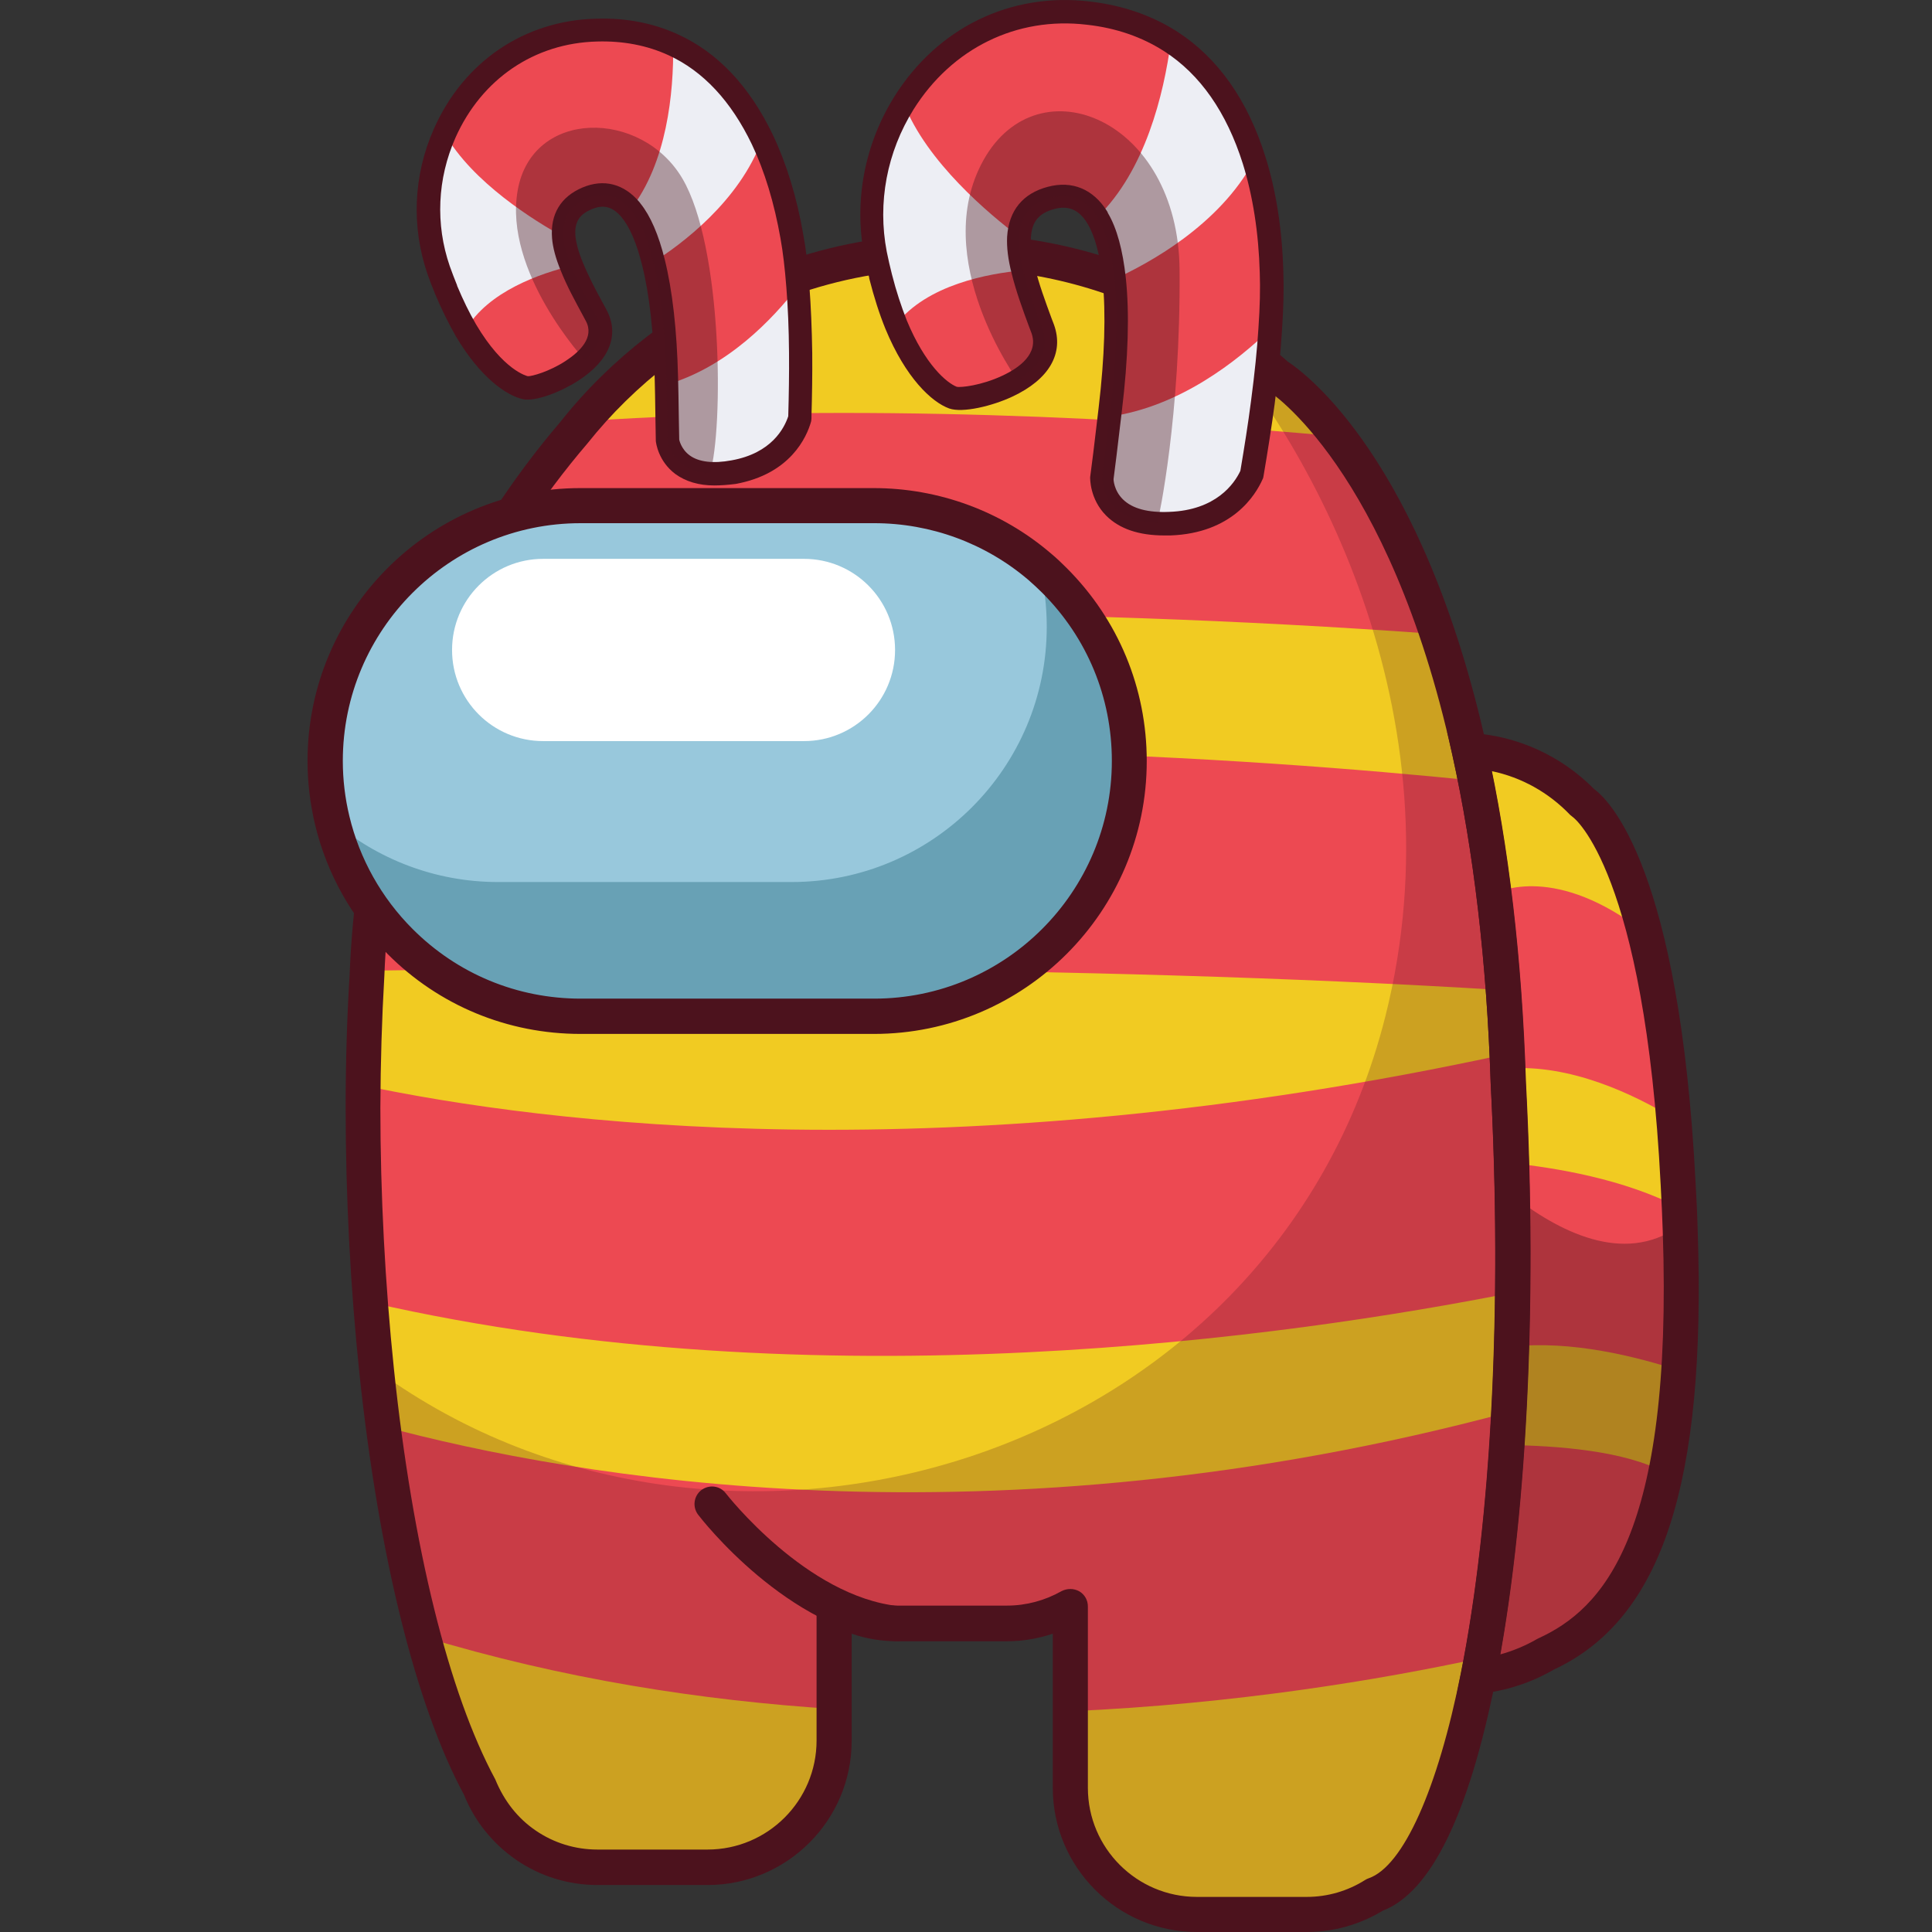
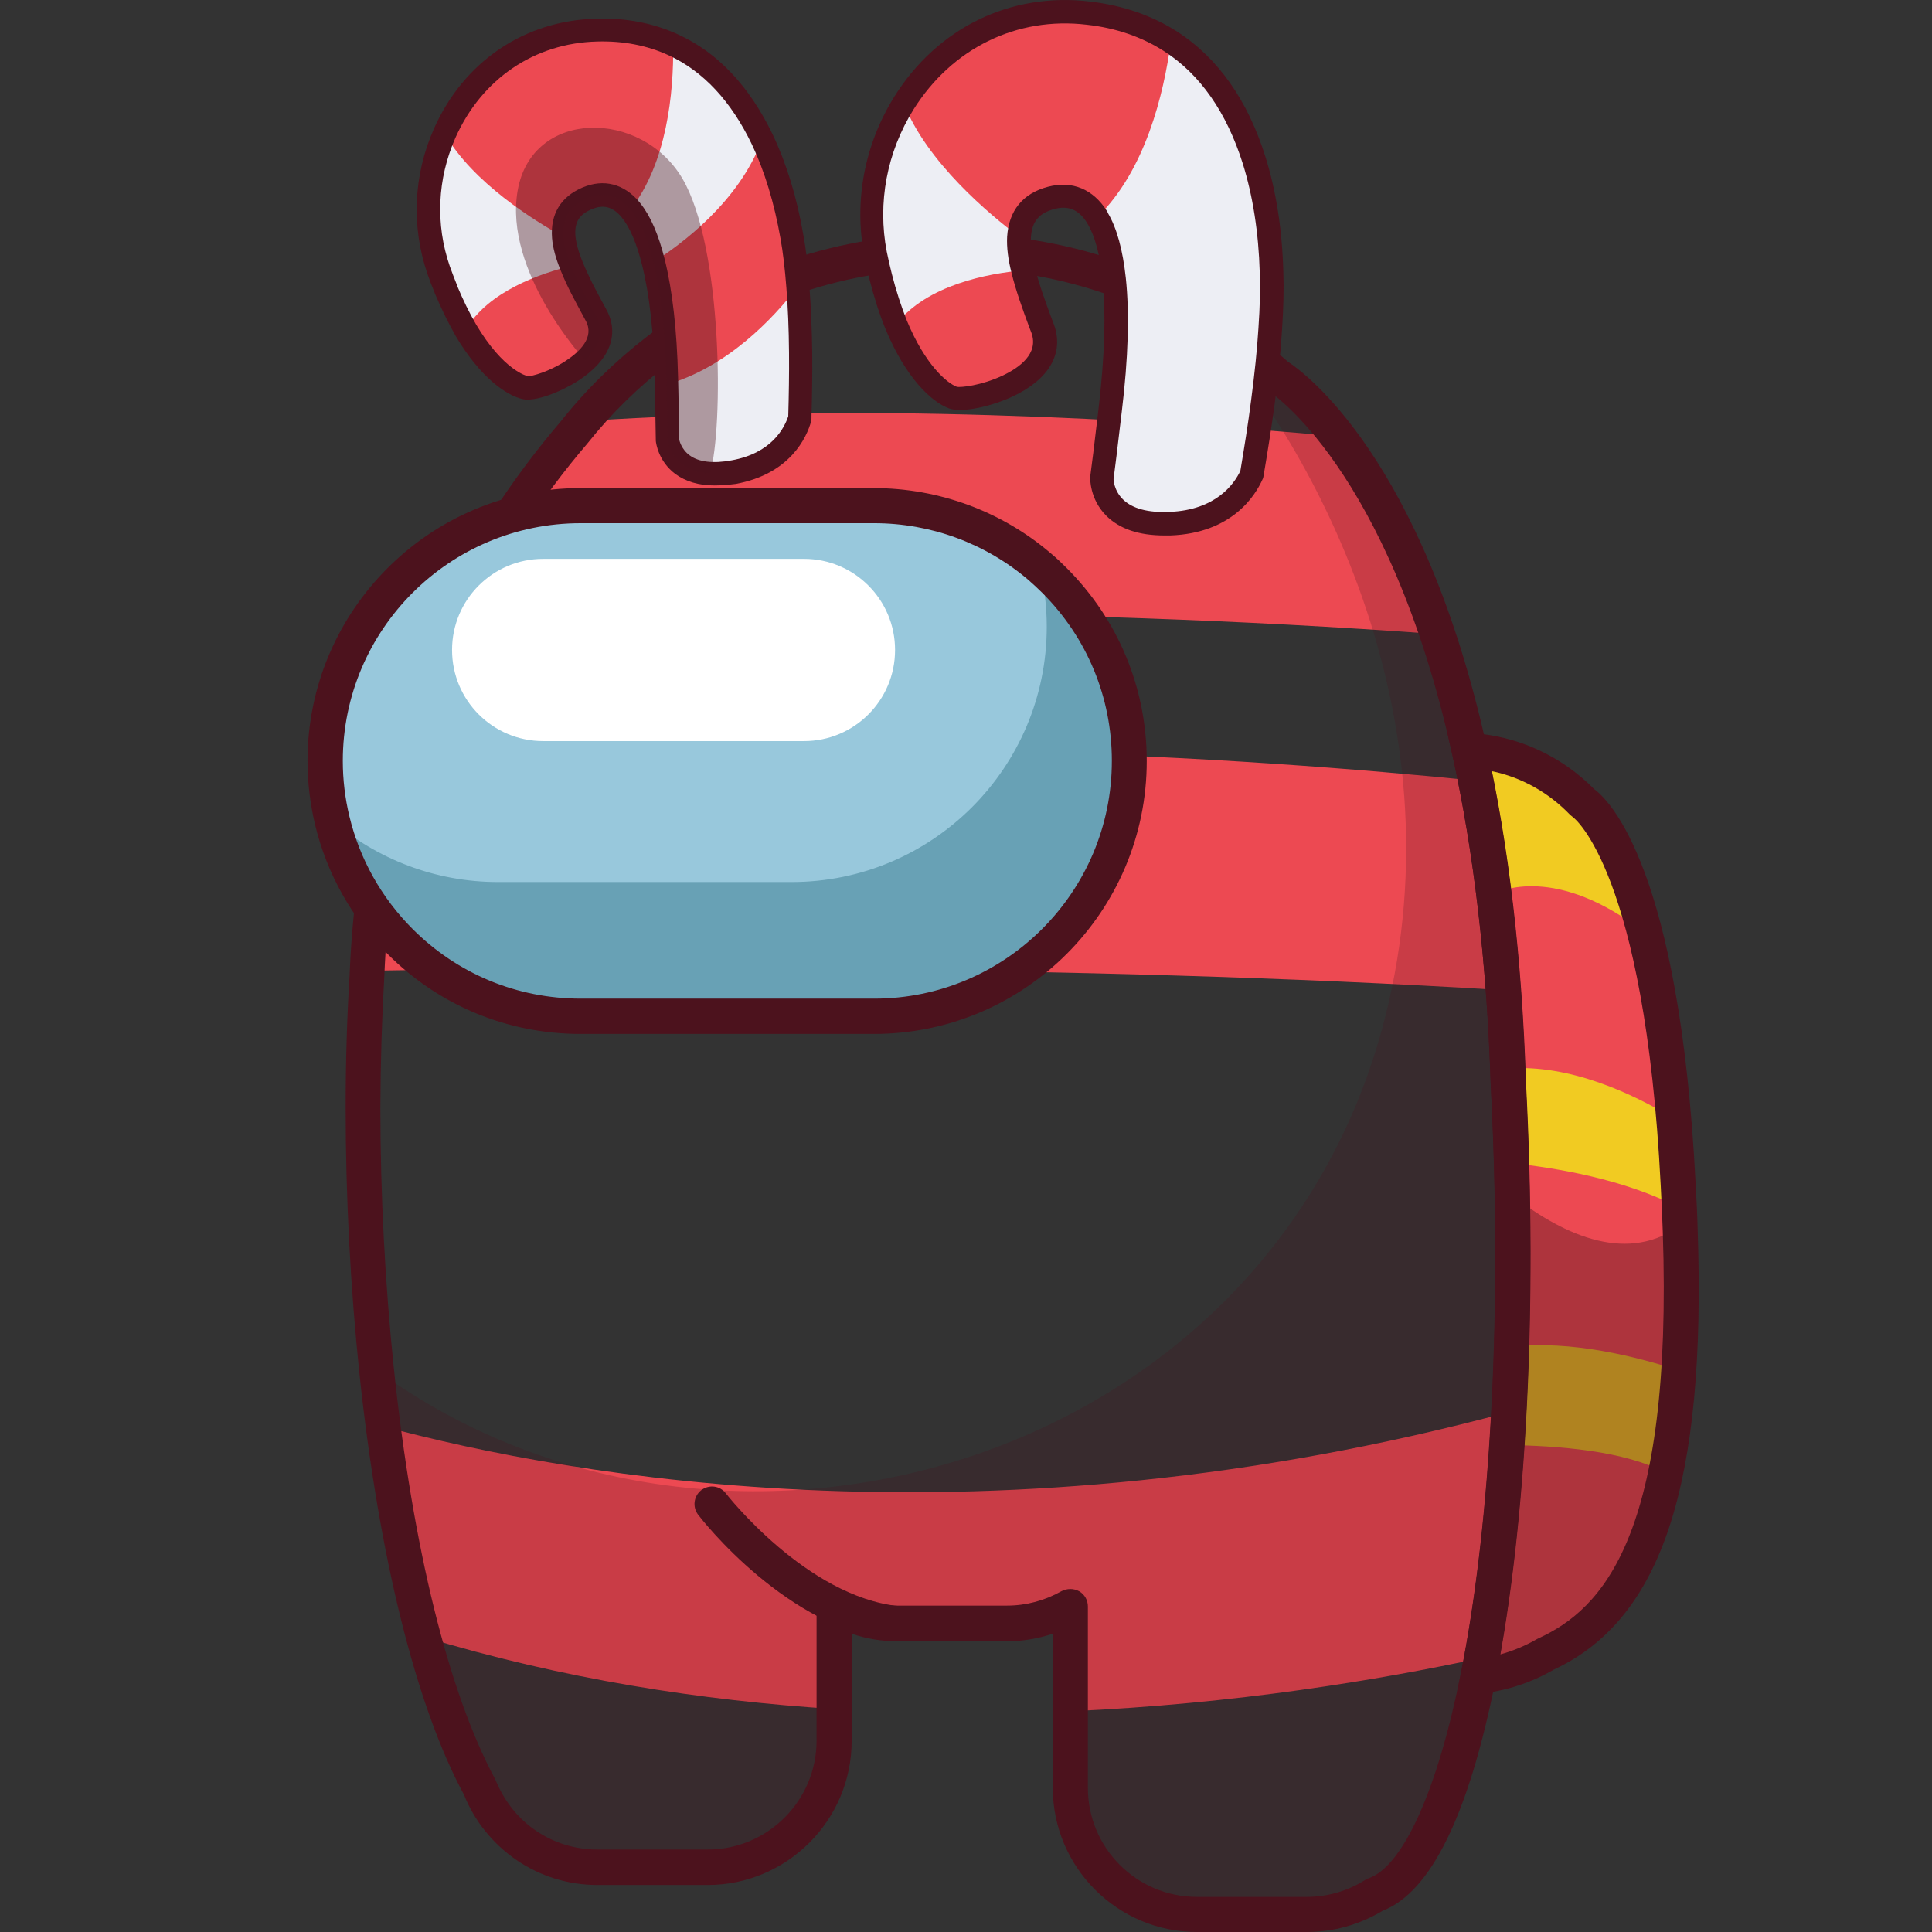
<svg xmlns="http://www.w3.org/2000/svg" version="1.1" id="Слой_1" x="0px" y="0px" viewBox="0 0 1024 1024" style="enable-background:new 0 0 1024 1024;" xml:space="preserve">
  <rect x="0" y="0" width="1024" height="1024" fill="#333333" stroke="none" />
  <style type="text/css">
	.st0{fill:#F1CB22;}
	.st1{fill:#ED4952;}
	.st2{opacity:0.22;fill:#4C121D;}
	.st3{opacity:0.39;fill:#4C121D;}
	.st4{fill:#4C121D;}
	.st5{fill:#68A1B5;}
	.st6{fill:#98C8DC;}
	.st7{fill:#FFFFFF;}
	.st8{fill:#EDEEF4;}
</style>
  <g>
-     <path class="st0" d="M801.8,685.1c-0.2,21.8-0.9,42.9-2,63.2c-2.6,48.8-7.6,92.9-14.5,130.3c-0.6,3.3-1.2,6.6-1.9,9.8   c-12.9,65.2-32,107.9-54.8,115.8c-10.4,6.6-22.7,10.4-36,10.4h-58.3c-37.1,0-67.1-30-67.1-67.1v-96.1c-9.9,5.7-21.3,9.1-33.5,9.1   h-58.3c-12.3,0-23.7-3.3-33.5-9.1v71.2c0,37.1-30.1,67.1-67.1,67.1h-58.3c-14.1,0-27.3-4.3-38.1-11.8c-10.8-7.4-19.3-18-24.3-30.4   c-11.7-21.6-21.7-49-30-80.2c-9.1-33.6-16.1-71.7-21.2-111.5c-1.4-9.7-2.5-19.3-3.5-29.1c-1.2-12-2.4-24.2-3.3-36.4   c-2.6-34.6-4-69.4-4-103.1c0-4,0-7.9,0.1-11.9c0.2-20,0.9-39.4,2-58c0-0.9,0.1-1.9,0.1-2.7c1.6-36.9,7.1-70.7,14.9-101.3   c7.9-31.4,18.5-59.3,30.3-84.1c20.2-42.9,44.1-76.1,64.3-99.8c1.6-2.1,3.3-4.2,5.3-6.2c11.5-13.9,24.7-26.4,39.2-37.6   c0.6-0.5,1-0.7,1-0.7c42.5-32.5,95.6-51.7,153.2-51.7h3.6c46,0,89.1,12.3,126.3,33.7c13.8,7.9,26.7,17,38.6,27.3   c1.9,1.6,3.6,3.2,5.5,4.8c0,0,13.8,8.2,32.1,32.2c16.2,21.1,36,54.4,52.9,104.9c6.1,18.2,11.9,38.7,17,61.6   c1.2,5.2,2.4,10.7,3.3,16.1c6.4,32.2,11.5,69.1,14.6,111c0.9,10.9,1.5,22.2,2,33.7c0.2,5.1,0.5,10.2,0.6,15.4   C801.4,612.4,802.1,649.7,801.8,685.1z" />
-     <path class="st1" d="M801.8,685.1c-116.9,23.2-368.2,59.5-605.4,5.2c-2.6-34.6-4-69.4-4-103.1c0-4,0-7.9,0.1-11.9   c94.8,20,309.2,47.9,606.2-16.7c0.2,5.1,0.5,10.2,0.6,15.4C801.4,612.4,802.1,649.7,801.8,685.1z" />
    <path class="st1" d="M799.8,748.4c-2.6,48.8-7.6,92.9-14.5,130.3c-54.6,11.8-130.5,24.4-218,28.3v-55.4c-9.9,5.7-21.3,9.1-33.5,9.1   h-58.3c-12.3,0-23.7-3.3-33.5-9.1v54.2c-70.2-4.5-143.9-15.9-217.7-38.3c-9.1-33.6-16.1-71.7-21.2-111.5   C303.4,783,524.8,822.3,799.8,748.4z" />
    <path class="st1" d="M796.8,524.8c-225.9-14-490.5-12-602.2-10.3c1.6-36.9,7.1-70.7,14.9-101.3c215-28.5,456.9-11.2,572.6,0.6   C788.6,446.1,793.7,482.9,796.8,524.8z" />
    <path class="st1" d="M761.9,336.1c-213.4-15.7-409.4-11.8-522.1-6.9c20.2-42.9,44.1-76.1,64.3-99.8c1.6-2.1,3.3-4.2,5.3-6.2   c146.8-9.7,295.2-1.4,399.5,8.1C725.2,252.3,744.9,285.7,761.9,336.1z" />
    <path class="st2" d="M784.2,888.4c-13,65.3-32.1,107.9-54.8,115.8c-10.4,6.6-22.8,10.5-36,10.5h-58.2c-37,0-67.1-30-67.1-67.1   v-96.1c-9.9,5.7-21.3,9-33.5,9h-58.2c-12.2,0-23.6-3.3-33.5-9v71.1c0,37.1-30.1,67.1-67.1,67.1h-58.2c-14.1,0-27.2-4.4-38-11.8   c-10.8-7.4-19.3-18-24.3-30.3c-27.4-50.8-45.5-133-54.8-220.8c184.1,133.7,473.9,49.8,533.8-188.2c40.4-160.4-39-305.7-100.7-371.8   c13.7,7.9,26.6,17,38.5,27.3c1.9,1.6,3.7,3.2,5.5,4.8c0,0,66.8,39.9,102,198.7c10.5,47.4,18.3,105.5,20.6,176.2   C806.6,697.7,799.9,809.6,784.2,888.4z" />
    <path class="st0" d="M889.9,726.4c-1.4,20.6-3.7,38.7-6.9,54.4c-11.3,54.1-33.5,81.8-63.6,95.7c-10.8,6.3-22.9,10.5-36,11.9   c6.9-35,12.2-76.4,15.2-122.5c1.1-16.7,2-34.2,2.5-52.2c0.9-26.7,1-54.7,0.4-83.4c-0.1-4.6-0.2-9.2-0.4-13.9   c-0.4-14-1-28.1-1.7-42.5c-0.1-2.6-0.1-5.2-0.2-7.7c-1.4-33.7-3.8-64.5-7.3-92.5c-3.6-27.9-7.9-53.2-13-76   c23.6,1.4,44.6,11.7,60,27.5c0,0,18.1,10.9,33,69.2c6.1,23.9,11.7,55.8,15.2,98.3c0.9,10.8,1.7,22.4,2.4,34.7   c0.2,4.2,0.5,8.4,0.6,12.5c0.2,4.2,0.4,8.3,0.5,12.3C891.5,680.1,891.3,704.7,889.9,726.4z" />
    <path class="st1" d="M887.1,592.8c-21.9-13.3-55-28.8-87.9-26.5c-1.4-33.7-3.8-64.5-7.3-92.5c2.6-1.5,33-16,80,20.7   C877.9,518.4,883.5,550.3,887.1,592.8z" />
    <path class="st1" d="M889.9,726.4c-22.2-7.3-57.2-16.2-88.8-12.6c0.9-26.7,1-54.7,0.4-83.4c-0.1-4.6-0.2-9.2-0.4-13.9   c23.1,2.4,59.8,8.4,88.9,23.6c0.2,4.2,0.4,8.3,0.5,12.3C891.5,680.1,891.3,704.7,889.9,726.4z" />
    <path class="st1" d="M883,780.8c-11.3,54.1-33.5,81.8-63.6,95.7c-10.8,6.3-22.9,10.5-36,11.9c6.9-35,12.2-76.4,15.2-122.5   C825.2,766.2,861.7,768.9,883,780.8z" />
    <path class="st3" d="M815.3,876.6c-10.8,6.3-22.9,10.4-35.9,11.8c13.3-66.6,20.1-156.9,18-258.1c26.2,21.4,60.1,39.3,89.1,21.9   C891.4,796.1,863.7,854.4,815.3,876.6z" />
-     <path class="st4" d="M475.6,869.8c-0.3,0-0.6,0-1,0c-57.1-5.8-102.7-64.5-104.6-67c-3.1-4.1-2.3-9.9,1.7-13c4.1-3.1,9.9-2.4,13,1.7   c0.4,0.5,42.7,54.8,91.8,59.8c5.1,0.5,8.8,5.1,8.3,10.2C484.4,866.2,480.3,869.8,475.6,869.8z" />
+     <path class="st4" d="M475.6,869.8c-0.3,0-0.6,0-1,0c-57.1-5.8-102.7-64.5-104.6-67c-3.1-4.1-2.3-9.9,1.7-13c4.1-3.1,9.9-2.4,13,1.7   c0.4,0.5,42.7,54.8,91.8,59.8c5.1,0.5,8.8,5.1,8.3,10.2C484.4,866.2,480.3,869.8,475.6,869.8" />
    <path class="st4" d="M692.6,1024h-58.2c-42.1,0-76.4-34.3-76.4-76.4v-81.7c-7.8,2.6-16,4-24.2,4h-58.2c-8.2,0-16.4-1.3-24.2-4v56.8   c0,42.1-34.3,76.4-76.4,76.4h-58.2c-15.6,0-30.5-4.6-43.3-13.4c-12.4-8.6-22-20.5-27.6-34.5c-25.4-47-45.2-126.6-55.4-223.3   c-4.8-45.6-7.3-94.2-7.3-140.6c0-24.4,0.7-48.1,2.1-70.5c5.6-140.9,63.9-237.3,111.8-293.3c13.2-16.7,28.7-31.9,45.8-45.1l1.2-0.9   c45.9-35,100.9-53.5,158.9-53.5h3.6c46,0,91.3,12.1,131,35c14.1,8.1,27.5,17.7,39.9,28.3c1.7,1.4,3.4,2.9,5.1,4.4   c8.6,5.6,71.5,51.2,105.4,204.1c11.7,52.4,18.7,112.3,20.8,177.9c6.2,118.5,0.4,233.9-16.1,316.6c-14.2,71.4-34.3,112.6-59.8,122.4   C720.7,1020.1,706.8,1024,692.6,1024z M567.3,842.2c1.6,0,3.2,0.4,4.7,1.2c2.9,1.7,4.6,4.7,4.6,8.1v96.1   c0,31.9,25.9,57.8,57.8,57.8h58.2c11,0,21.7-3.1,31-9c0.6-0.4,1.3-0.7,1.9-0.9c18.2-6.4,36.5-47,48.8-108.8l0,0   c16.2-81.2,21.9-195,15.8-312.2c-2.1-64.6-9-123.3-20.4-174.7C736,247.7,672.6,207.3,672,207c-0.5-0.3-1-0.7-1.5-1.1   c-1.7-1.5-3.4-3.1-5.2-4.6c-11.6-10-24-18.8-37.2-26.4c-36.9-21.2-78.9-32.5-121.7-32.5h-3.6c-53.9,0-105,17.2-147.7,49.8   c-16.9,13-31.3,27.2-43.8,42.9c-46.3,54.1-102.3,146.7-107.6,282.4c-1.3,22.2-2,45.6-2.1,69.6c0,45.7,2.5,93.7,7.2,138.6   c9.9,94.4,29,171.6,53.7,217.4c4.7,11.5,11.9,20.6,21.4,27.1c9.6,6.6,21,10.1,32.7,10.1H375c31.9,0,57.8-25.9,57.8-57.8v-71.1   c0-3.3,1.8-6.4,4.6-8.1c2.9-1.6,6.4-1.7,9.3,0c8.8,5.1,18.8,7.7,28.9,7.7h58.2c10.1,0,20.1-2.7,28.9-7.7   C564.1,842.6,565.7,842.2,567.3,842.2z" />
    <g>
      <path class="st5" d="M172.4,403.4c0,10.9,1.3,21.5,3.7,31.6c5.9,24.7,18.6,46.7,35.9,64.1c24.5,24.5,58.3,39.6,95.7,39.6h155.5    c74.7,0,135.3-60.6,135.3-135.3c0-37.4-15.1-71.2-39.6-95.7c-2.5-2.5-5.1-4.9-7.8-7.2c-23.6-20.2-54.3-32.5-87.9-32.5H307.7    C233,268,172.4,328.6,172.4,403.4z" />
      <path class="st6" d="M172.4,403.4c0,10.9,1.3,21.5,3.7,31.6c23.6,20.2,54.4,32.5,87.9,32.5h155.5c74.7,0,135.3-60.6,135.3-135.3    c0-10.9-1.3-21.5-3.7-31.6c-23.6-20.2-54.3-32.5-87.9-32.5H307.7C233,268,172.4,328.6,172.4,403.4z" />
      <path class="st7" d="M287.9,392.8h138.2c26.7,0,48.3-21.6,48.3-48.3v0c0-26.7-21.6-48.3-48.3-48.3H287.9    c-26.7,0-48.3,21.6-48.3,48.3v0C239.6,371.2,261.2,392.8,287.9,392.8z" />
      <path class="st4" d="M463.2,548H307.7c-38.6,0-75-15-102.3-42.4c-18.9-18.9-32.2-42.6-38.4-68.5c-2.6-11-4-22.3-4-33.8    c0-79.7,64.9-144.6,144.6-144.6h155.5c34.5,0,67.9,12.3,94,34.7c2.9,2.4,5.6,5,8.3,7.7c27.3,27.3,42.4,63.6,42.4,102.3    C607.8,483.1,542.9,548,463.2,548z M307.7,277.3c-69.5,0-126,56.5-126,126c0,10,1.2,19.9,3.5,29.4c5.4,22.5,17,43.2,33.5,59.7    c23.8,23.8,55.4,36.9,89.1,36.9h155.5c69.5,0,126-56.5,126-126c0-33.7-13.1-65.3-36.9-89.1c-2.3-2.3-4.7-4.5-7.2-6.7    c-22.8-19.5-51.8-30.2-81.9-30.2H307.7z" />
    </g>
    <path class="st4" d="M771.9,899l2.5-12.4c13.6-68,19.9-158.9,17.8-256c-0.4-18.3-1.1-37.2-2.1-56.1c-2.1-64.6-9-123.3-20.4-174.7   l-2.7-12l12.3,0.7c24.8,1.4,48.1,12,65.6,29.7c8.3,6.1,45.3,42.5,53.8,208.8c0.5,8.6,0.9,16.9,1.1,25   c4.6,134.4-18.9,206.2-76.2,232.9c-12.1,7-25.3,11.3-39.2,12.8L771.9,899z M790.6,408.7c10,49.3,16.1,104.7,18,165   c1,18.9,1.7,38,2.1,56.6c1.9,92.2-3.6,179.1-15.6,246.6c6.8-1.9,13.4-4.6,19.6-8.2l0.8-0.4c33.5-15.4,71.3-53.8,65.8-215.5   c-0.3-7.9-0.6-16.2-1.1-24.7c-8.5-166.3-46-194.6-46.4-194.9l-1.6-1.3C820.8,420,806.4,412,790.6,408.7z" />
    <g>
      <path class="st8" d="M673.2,174.4c-0.7,12.5-2.1,25.8-3.8,38.8c-1.7,12.6-3.7,25-5.7,36.8l-0.1,1.4c-3.3,7.6-14.3,25.2-43.4,26.2    c-2.4,0.1-4.6,0.1-6.7-0.1c-0.5,0-0.9,0-1.4-0.1l-7.3-1.1c-21.4-5-20.7-22.9-20.7-22.9c1.1-8.9,2.5-19.7,4.1-32.5    c0.1-1.2,0.1-2.5,0.4-3.7c3.3-28.1,4-51.3,2.1-69.3c-1.5-14.3-4.6-25.2-9.1-32.5v-0.1c-5.8-9.3-14-13-24.5-10.3    c-11.8,3.2-16.2,10.9-16.9,20.7c-0.2,5.3,0.6,11.4,2.2,17.7c2.5,10.3,6.6,21.1,10.2,31c4.5,12-3,21.2-13.1,27.4    c-1.9,1.1-3.7,2.1-5.6,3c-11.5,5.5-24.7,7.4-28.8,6.1c-6.2-2.4-19.2-12.3-30.1-38.7c-3-7.3-5.8-15.7-8.3-25.7    c-1-3.7-1.9-7.7-2.7-11.8c-5.3-28.4,0.7-56.9,15.1-79.8C498.9,23,534.5,1.9,576.8,7c17.4,1.9,31.9,7.3,43.8,15    c22.3,14.4,36.1,37.1,44.1,63c6,18.8,8.7,39.4,9.3,59.5C674.3,153.5,674,163.7,673.2,174.4z" />
-       <path class="st1" d="M588.1,220.8c37.1-5.2,67.8-29.5,85.2-46.4c0.7-10.6,1-20.7,0.7-29.8c-0.6-20-3.4-40.6-9.3-59.6    c-18.4,34.5-56.4,54.9-74,62.9l0,0c1.9,17.9,1.2,41.2-2.1,69.3C588.4,218.3,588.2,219.5,588.1,220.8z" />
      <path class="st1" d="M479,54.7c12.1,31.2,45.6,59.1,61.2,70.8c0.5-9.8,5.1-17.5,16.9-20.7c10.5-2.8,18.7,0.8,24.5,10.3    c25.3-24.6,35.2-64.8,39-93.2c-12-7.7-26.5-13.1-43.7-15.1C534.4,2,498.8,22.9,479,54.7z" />
      <path class="st1" d="M474.9,172c10.9,26.4,24,36.4,30.1,38.7c8.5,3.1,57.3-9.2,47.5-36.4c-3.6-9.9-7.8-20.8-10.3-31    C524,144.9,491.2,150.9,474.9,172z" />
      <path class="st4" d="M617.1,283.8c-13.5,0-23.8-3.5-30.8-10.5c-8.8-8.8-8.5-19.9-8.5-20.4c1.1-8.2,2.2-17.1,3.4-27.5l1.1-9.3    c3.2-27.1,3.9-49.9,2.1-67.8c-1.4-13.3-4.1-23.4-8.1-29.9c-0.2-0.2-0.3-0.5-0.4-0.7c-4.4-6.7-9.8-8.9-17.2-6.9    c-8.1,2.2-11.8,6.7-12.3,15.1c-0.2,4.3,0.5,9.6,2.1,15.8c2.1,8.7,5.5,17.9,8.8,26.9l1.3,3.4c5.5,15.2-2.5,29.1-22,38.2    c-10.6,5-26.4,8.8-33.5,6.3c-9.4-3.4-23.1-16.3-33.8-42.2c-3.3-8.1-6.1-17-8.5-26.4c-0.1-0.2-0.1-0.5-0.1-0.7    c-0.9-3.6-1.8-7.5-2.6-11.5c-5.6-29.1,0.1-59,15.8-84.3c22.9-36.7,61.7-55.6,103.7-50.6c17.4,2,33,7.4,46.4,16    c21.5,13.9,37.3,36.2,46.7,66.3c5.7,18.1,8.9,38.7,9.5,61.2c0.3,8.6,0.1,18.6-0.7,30.5c-0.7,11.6-2,24.5-3.9,39.3l0,0    c-1.7,12.6-3.7,25.2-5.7,37l-0.2,1.2c-0.1,0.6-0.2,1.2-0.5,1.7c-3.8,8.6-16.2,28.6-48.8,29.8C619.2,283.8,618.2,283.8,617.1,283.8    z M590.2,254c0,0,0.1,5.9,5,10.7c5,4.9,13.3,7.1,24.6,6.6c24.7-0.9,34.4-14.9,37.6-21.7l0.1-0.5c2-11.9,4-24.3,5.6-36.8    c1.9-14.5,3.2-27,3.9-38.4c0.8-11.5,1-21.1,0.7-29.3c-0.6-21.4-3.7-40.9-9-57.9c-8.6-27.2-22.6-47.3-41.6-59.5    c-11.8-7.6-25.6-12.4-41.1-14.1c-37.1-4.4-71.4,12.4-91.8,44.9c-14.1,22.6-19.2,49.4-14.2,75.4c0.8,4,1.7,7.8,2.6,11.4    c0.1,0.3,0.1,0.5,0.2,0.8c2.2,8.7,4.9,16.8,7.8,24.2c9.8,23.7,21.3,33.2,26.5,35.2c2.1,0.5,13.1-0.7,24-5.8    c9.3-4.3,19.5-11.8,15.6-22.7l-1.3-3.4c-3.4-9.2-6.9-18.8-9.2-28.2c-1.9-7.3-2.7-13.9-2.4-19.5c0.9-13.8,8.3-22.9,21.6-26.4    c12.9-3.4,24,1.2,31.4,13c0.2,0.3,0.3,0.6,0.4,0.9c4.8,8.1,7.9,19.7,9.5,34.4c2,18.8,1.3,42.5-2.1,70.6l-1.1,9.2    C592.3,237.4,591.2,246.4,590.2,254C590.2,254,590.2,254,590.2,254z M669.3,213.2h0.1H669.3z" />
    </g>
    <g>
      <path class="st8" d="M424.3,186.9c0.1,11.4,0,22.7-0.4,33.3v1.2c-2,7.1-9.4,24.1-35.1,28.6c-4.8,0.9-8.9,1.1-12.5,0.9    c-20.8-1.1-22.6-17.9-22.6-17.9c0-8.1-0.2-17.7-0.5-29.3c0-1.1-0.1-2.2-0.1-3.3c-0.5-25.4-3-46-6.8-61.6    c-3.1-12.5-7.2-21.8-12.1-27.6v-0.1c-6.3-7.6-14.1-9.8-23.1-6.1c-10,4.3-13,11.7-12.4,20.6c0.5,4.7,2.1,9.9,4.3,15.4    c3.5,8.7,8.4,17.9,12.9,26c5,9.2,1.1,17.5-5.8,23.9c-2.1,2-4.5,3.8-6.9,5.5c-9.5,6.2-21,9.8-24.7,9.1c-5.8-1.2-18.6-8.6-31.6-30.5    c-3.6-6.1-7.1-13.3-10.5-21.7c-1.4-3.2-2.7-6.6-4-10.2c-8.3-24.4-6.6-50.5,3.2-72.5c13.6-30.6,42.5-53.8,80.6-54.7    c15.6-0.5,29.1,2.5,40.7,7.8c21.6,9.9,36.7,28.3,47.1,50.1c7.6,16,12.6,34,15.7,51.6c1.5,8.1,2.5,17.1,3.1,26.7    C423.8,163.2,424.1,175.1,424.3,186.9z" />
      <path class="st1" d="M353.2,203.9c32.2-9.3,56.3-34.7,69.6-51.9c-0.7-9.5-1.7-18.5-3.1-26.5c-3.1-17.7-8.2-35.6-15.8-51.6    c-12,32.9-43,55.8-57.6,65l0,0c3.9,15.7,6.3,36.3,6.9,61.6C353.2,201.6,353.2,202.8,353.2,203.9z" />
      <path class="st1" d="M235.6,70.6c14.7,26.1,47.9,46.6,63.2,55c-0.8-8.8,2.3-16.2,12.3-20.4c8.9-3.8,16.7-1.6,23,6    c19.4-25,23-61.8,22.7-87.5c-11.6-5.3-25.1-8.2-40.7-7.8C278,16.8,249.2,39.9,235.6,70.6z" />
      <path class="st1" d="M246.8,174.9c13,22,25.8,29.3,31.6,30.4c7.9,1.6,49.6-15.4,37.5-38.3c-4.4-8.3-9.5-17.4-13-26.1    C286.9,144.8,258.6,154.3,246.8,174.9z" />
      <path class="st4" d="M378.6,257.3c-8.3,0-15.2-2.1-20.7-6.1c-9-6.8-10.2-16.4-10.3-17.5c-0.1-7.3-0.3-15.2-0.4-24.3l-0.2-8.9    c-0.5-24.3-2.8-44.6-6.7-60.1c-2.9-11.6-6.5-20-10.8-25.2c-0.2-0.2-0.3-0.4-0.5-0.6c-4.5-5.1-9.3-6.3-15.4-3.7    c-6.7,2.8-9.2,7-8.6,14.3c0.4,3.7,1.6,8.3,3.8,13.6c3,7.5,7.1,15.2,11.2,22.7l1.5,2.8c7,13.1,1.6,26.7-14.9,37.4    c-9.1,5.9-22.5,11.2-29.3,9.9c-8.9-1.9-22.8-11.6-35.7-33.4c-3.9-6.8-7.6-14.4-11-22.4c-0.1-0.2-0.2-0.4-0.2-0.6    c-1.3-3.1-2.6-6.4-3.8-9.9c-8.7-25.2-7.5-52.6,3.4-77.1c15.8-35.6,48-57.4,86.1-58.3c15.8-0.5,30.4,2.4,43.4,8.4    c21,9.6,37.8,27.5,50.1,53.1c7.3,15.4,12.8,33.3,16.2,53.2c1.4,7.5,2.5,16.5,3.2,27.2c0.8,10.4,1.3,22.3,1.5,35.3l0,0    c0.1,11.4-0.1,22.8-0.4,33.5l0,1c0,0.6-0.1,1.2-0.2,1.8c-2.3,8.2-10.9,27.8-40,33.1C385.9,257,382.1,257.3,378.6,257.3z M360,233    c0,0,0.9,5,5.6,8.4c4.8,3.5,12.4,4.4,22.1,2.6c21.3-3.8,28-17.1,30.1-23.4l0-0.3c0.3-10.8,0.5-22,0.4-33.3l0,0    c-0.1-12.8-0.6-24.4-1.4-34.5c-0.8-10.3-1.8-18.8-3.1-26c-3.3-18.8-8.4-35.7-15.2-50c-11-22.9-25.8-38.8-44.1-47.2    c-11.3-5.2-24-7.7-37.9-7.3c-33.2,0.8-61.2,19.8-75.1,51c-9.6,21.7-10.7,45.8-3,68.1c1.2,3.4,2.5,6.7,3.7,9.7    c0.1,0.2,0.2,0.4,0.2,0.7c3.1,7.4,6.4,14.2,10,20.4c14.5,24.5,27,27.4,27.5,27.5c2,0.1,11.3-2.4,20-8.1    c7.5-4.9,15.4-12.5,10.7-21.2l-1.5-2.8c-4.2-7.8-8.6-15.8-11.8-23.9c-2.6-6.3-4.2-12.1-4.6-17.2c-1-12.7,4.6-21.9,16.1-26.8    c11.3-4.8,22-2,30.2,7.7c0.2,0.2,0.4,0.5,0.6,0.8c5.3,6.6,9.6,16.6,12.8,29.5c4.1,16.4,6.5,37.6,7.1,62.9l0.2,8.9    C359.7,218.4,359.9,226.3,360,233C360,233,360,233,360,233z" />
    </g>
    <path class="st3" d="M376.3,251c-20.8-1.1-22.6-17.9-22.6-17.9c0-8.1-0.2-17.7-0.5-29.3c0-1.1-0.1-2.2-0.1-3.3   c-0.5-25.4-3-46-6.8-61.6c-3.1-12.5-7.2-21.8-12.1-27.6v-0.1c-6.3-7.6-14.1-9.8-23.1-6.1c-10,4.3-13,11.7-12.4,20.6   c0.5,4.7,2.1,9.9,4.3,15.4c3.5,8.7,8.4,17.9,12.9,26c5,9.2,1.1,17.5-5.8,23.9c0,0-43.4-47-35.7-90.2s65.5-42.9,87.2-6.3   C383.1,130.8,383.5,227,376.3,251z" />
-     <path class="st3" d="M625.2,143.2c0.6,77.6-11,131.2-11.8,134.1c0,0.1,0,0.1,0,0.1l-1.4-0.2l-7.3-1.1c-21.4-5-20.7-22.9-20.7-22.9   c1.1-8.9,2.5-19.7,4.1-32.5c0.1-1.2,0.1-2.5,0.4-3.7c3.3-28.1,4-51.3,2.1-69.3c-1.5-14.3-4.6-25.2-9.1-32.5v-0.1   c-5.8-9.3-14-13-24.5-10.3c-11.8,3.2-16.2,10.9-16.9,20.7c-0.2,5.3,0.6,11.4,2.2,17.7c2.5,10.3,6.6,21.1,10.2,31   c4.5,12-3,21.2-13.1,27.4c0,0-47.2-64.6-18.1-116.8C550.5,32.6,624.7,63.3,625.2,143.2z" />
  </g>
</svg>